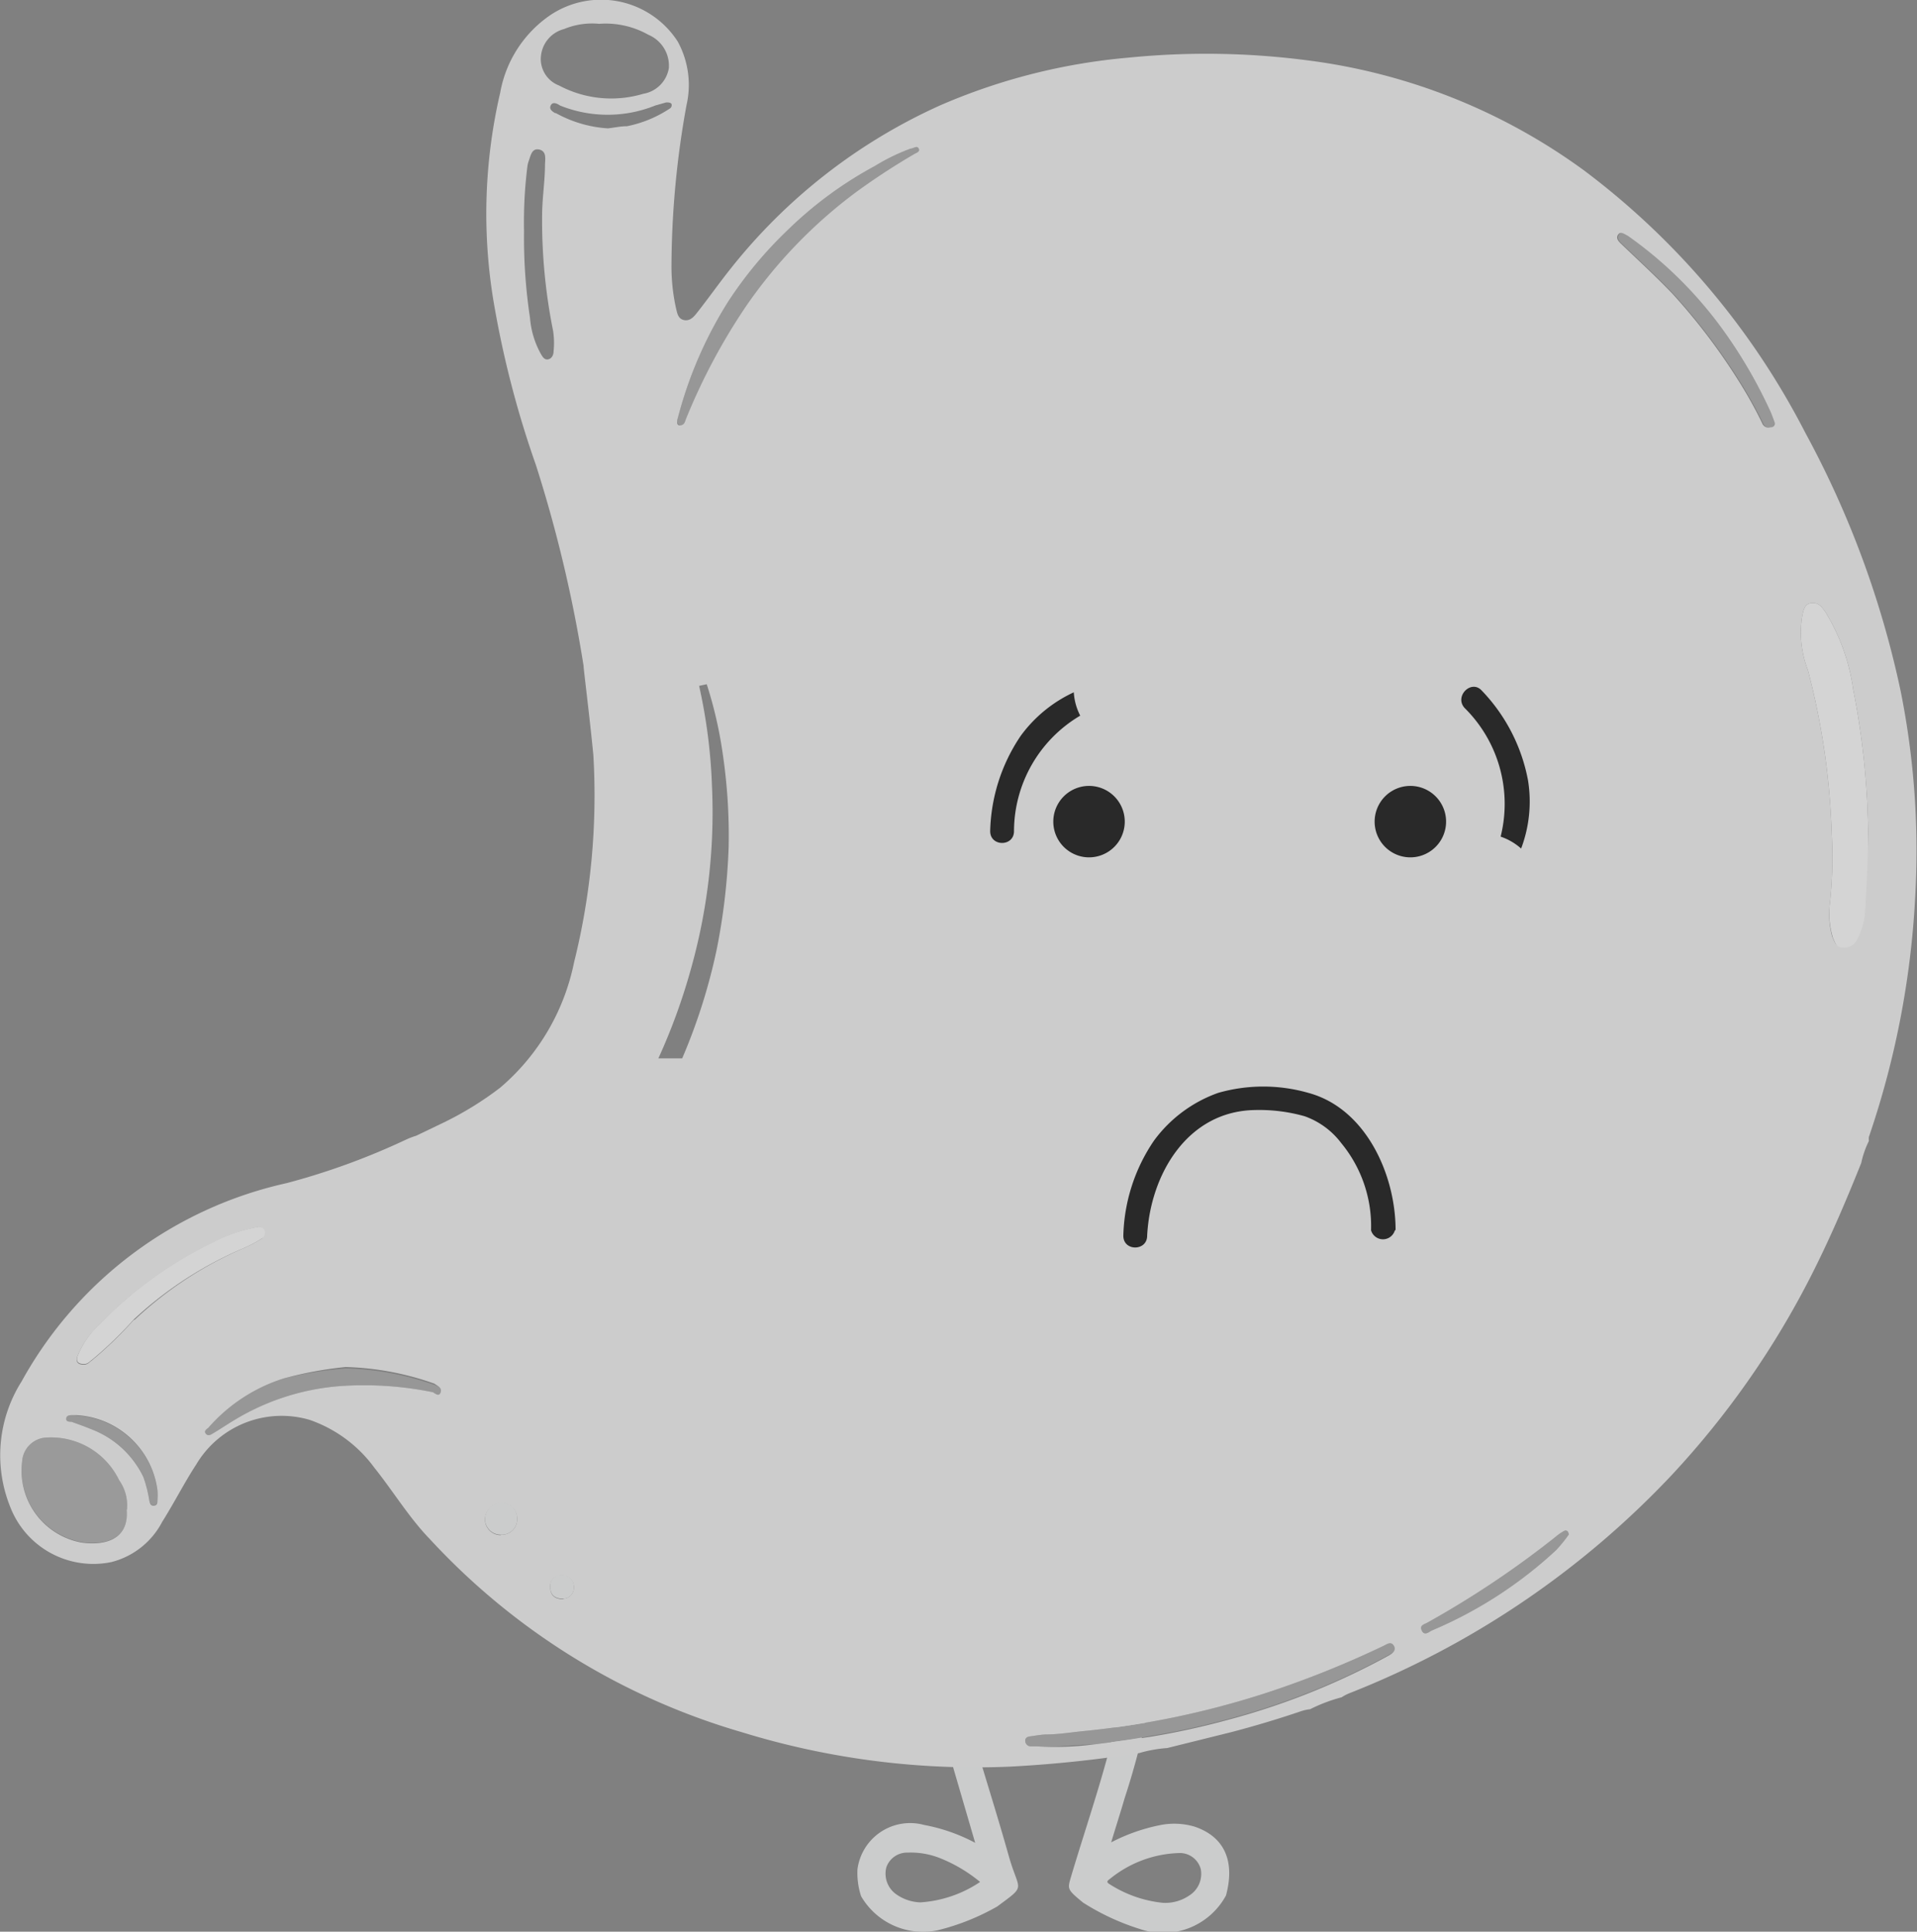
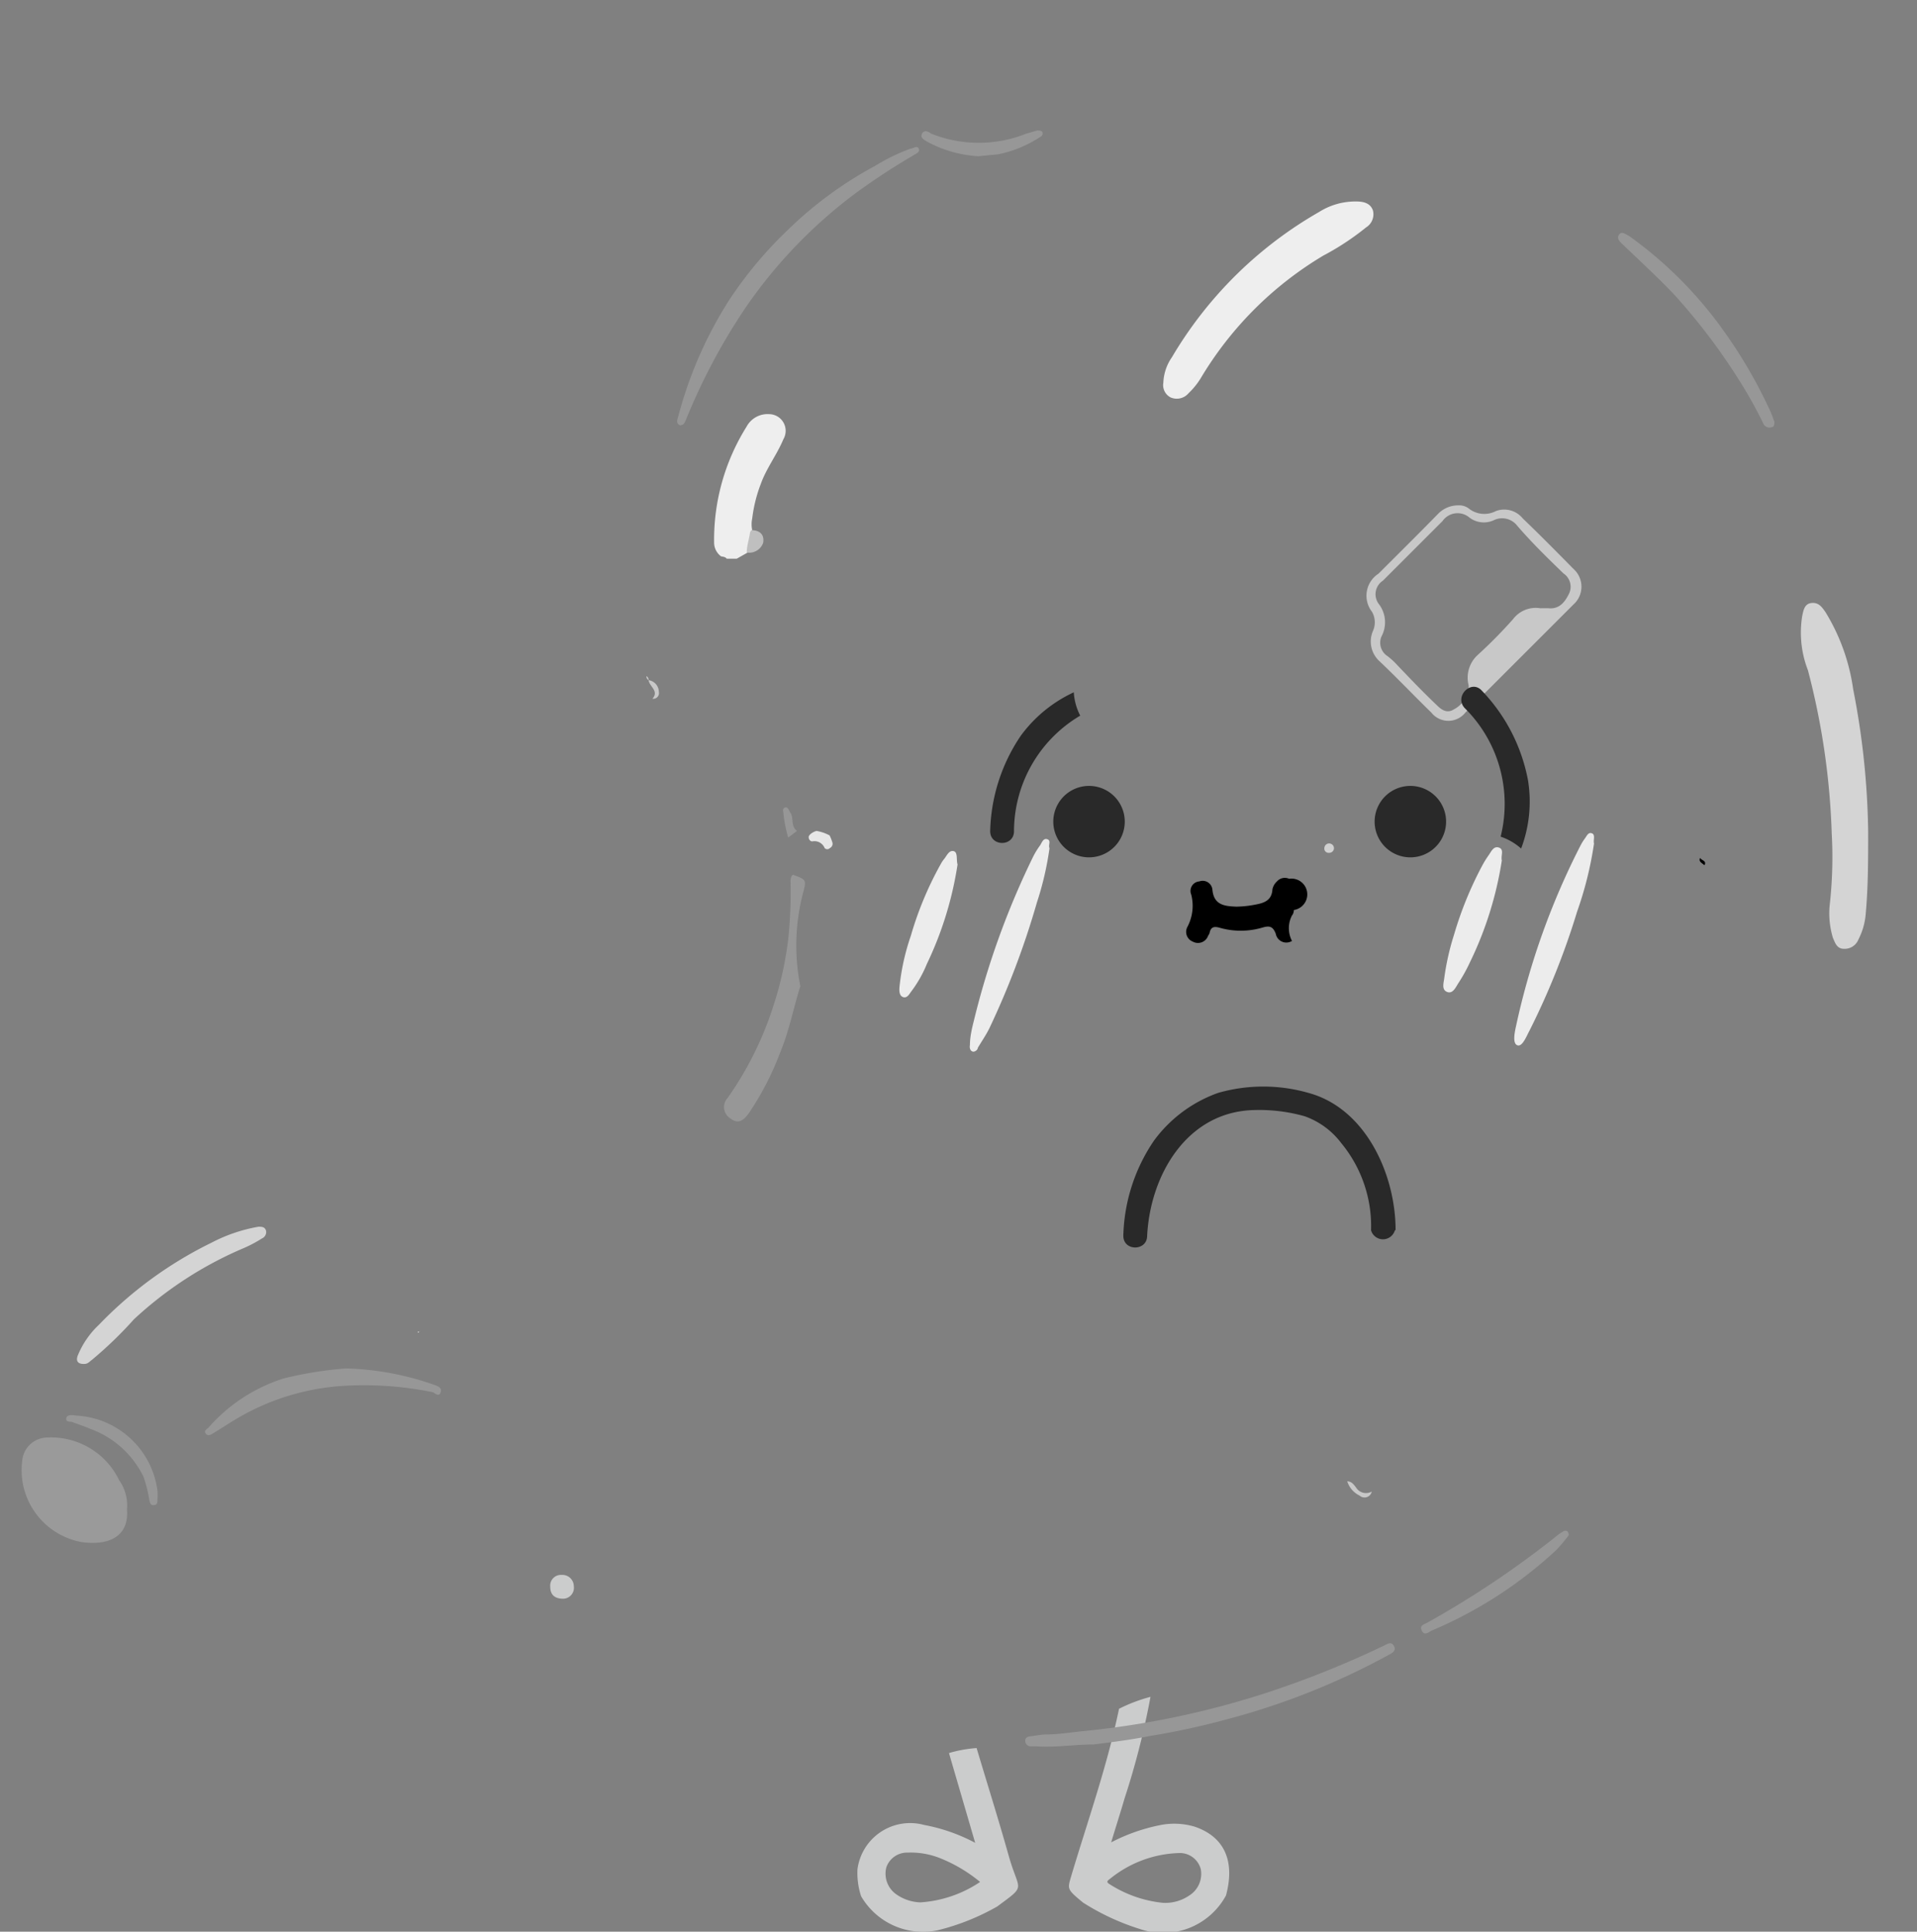
<svg xmlns="http://www.w3.org/2000/svg" id="Camada_1" data-name="Camada 1" viewBox="0 0 80.48 81.11">
  <rect x="0" y="0" width="80.48" height="81.11" fill="#808080" stroke="none" />
  <defs>
    <style>.cls-1{fill:#cbcccc;}.cls-2{fill:#9a9a9a;}.cls-3{fill:#979797;}.cls-4{fill:#c8c8c8;}.cls-5{fill:#d4d4d4;}.cls-6{fill:#eee;}.cls-7{fill:#e7e7e7;}.cls-8{fill:#fdfdfd;}.cls-9{fill:#ececec;}.cls-10{fill:#d1d1d1;}.cls-11{fill:#bfbfbf;}.cls-12{fill:#ccc;}.cls-13{fill:#292929;}</style>
  </defs>
  <path class="cls-1" d="M51.47,79.59A3,3,0,0,1,47.86,81a10,10,0,0,1-2.39-1.11c-.69-.57-.66-.56-.49-1.14.69-2.31,1.5-4.59,2-7a6.77,6.77,0,0,1,1.32-.5,33,33,0,0,1-1.09,4.27c-.17.59-.36,1.17-.56,1.84a7.68,7.68,0,0,1,2.14-.74,3,3,0,0,1,1.36.08C51.4,77.12,51.86,78.14,51.47,79.59Zm-2.64.31a1.79,1.79,0,0,0,1.1-.31,1.07,1.07,0,0,0,.48-1.11.91.91,0,0,0-.95-.67,4.81,4.81,0,0,0-2.87,1.09c-.1.07-.16.13,0,.22A5.09,5.09,0,0,0,48.83,79.9Z" />
  <path class="cls-1" d="M41.87,80.05a9.69,9.69,0,0,1-2.5,1,3,3,0,0,1-3.22-1.43A3.12,3.12,0,0,1,36,78.48a2.23,2.23,0,0,1,2.8-1.85,7.41,7.41,0,0,1,2.14.75l-1.1-3.77A5.49,5.49,0,0,1,41,73.4c.45,1.51.92,3,1.35,4.53S43.12,79.12,41.87,80.05Zm-.69-1a6.28,6.28,0,0,0-1.65-1,3.33,3.33,0,0,0-1.43-.26.92.92,0,0,0-.89.62,1.06,1.06,0,0,0,.43,1.14,1.86,1.86,0,0,0,1,.33A5.08,5.08,0,0,0,41.18,79Z" />
  <path class="cls-2" d="M5.33,63.38c.1,1.22-.88,1.52-1.91,1.37A3.07,3.07,0,0,1,.93,61.36a1.07,1.07,0,0,1,1.07-1,3.17,3.17,0,0,1,3,1.79A1.82,1.82,0,0,1,5.33,63.38Z" />
  <path class="cls-3" d="M45.91,73.25c-.79,0-1.57.13-2.36.08h-.3a.24.24,0,0,1-.21-.24c0-.12.1-.17.2-.18s.43-.07.64-.08c.57,0,1.13-.1,1.69-.15a36.35,36.35,0,0,0,7.51-1.57,40.9,40.9,0,0,0,5-2c.15-.07.32-.21.44,0s-.09.31-.24.39a30.18,30.18,0,0,1-6.76,2.69,31.81,31.81,0,0,1-3.22.7C47.49,73.05,46.7,73.15,45.91,73.25Z" />
  <path class="cls-3" d="M65.86,64.46a6.1,6.1,0,0,1-.53.63,17.86,17.86,0,0,1-5.23,3.38c-.11.06-.3.23-.41,0s.1-.26.24-.34a39.74,39.74,0,0,0,5.34-3.57,2.4,2.4,0,0,1,.38-.27C65.76,64.25,65.85,64.28,65.86,64.46Z" />
  <path class="cls-3" d="M3.21,59.44a3.63,3.63,0,0,1,3.4,3.15,2.54,2.54,0,0,1,0,.39c0,.1,0,.21-.15.22s-.16-.1-.19-.2a5.32,5.32,0,0,0-.25-1A4,4,0,0,0,3.8,60c-.26-.11-.53-.2-.8-.3-.08,0-.24,0-.22-.14s.16-.14.28-.14Z" />
  <path class="cls-3" d="M41.07,6.56a5.09,5.09,0,0,1-2.16-.62c-.12-.07-.29-.16-.2-.33s.26-.09.38,0a5.37,5.37,0,0,0,4,0l.45-.13c.09,0,.17,0,.22.06a.16.16,0,0,1-.09.21,5,5,0,0,1-1.77.73Z" />
-   <path class="cls-1" d="M21.71,63.77a.64.64,0,0,1-.67.67.66.66,0,0,1-.68-.67.71.71,0,0,1,.69-.68A.65.65,0,0,1,21.71,63.77Z" />
  <path class="cls-1" d="M23.65,67.13c-.39,0-.55-.19-.55-.51a.45.45,0,0,1,.48-.49.48.48,0,0,1,.51.47A.46.46,0,0,1,23.65,67.13Z" />
  <path class="cls-4" d="M56.56,62.2c.18,0,.28.14.37.26a.49.49,0,0,0,.66.17.31.31,0,0,1-.51.17A1,1,0,0,1,56.56,62.2Z" />
-   <path class="cls-4" d="M56.21,61.86a.36.36,0,0,1,.35.34A.36.36,0,0,1,56.21,61.86Z" />
  <path class="cls-5" d="M76.81,38.05A18,18,0,0,0,76.9,35a30.67,30.67,0,0,0-1-6.86,4.37,4.37,0,0,1-.24-2.27c.05-.23.09-.52.39-.55s.43.16.58.37a8.42,8.42,0,0,1,1.17,3.25,33,33,0,0,1,.63,6c0,1.18,0,2.35-.11,3.51a2.84,2.84,0,0,1-.3,1,.62.62,0,0,1-.61.39c-.3,0-.37-.26-.46-.46A3.56,3.56,0,0,1,76.81,38.05Z" />
  <path class="cls-6" d="M48.84,16.07A2,2,0,0,1,49.2,15,16.94,16.94,0,0,1,55.38,8.9a2.85,2.85,0,0,1,1.55-.44c.3,0,.6.06.71.38a.65.65,0,0,1-.29.71,11.07,11.07,0,0,1-1.79,1.18,14.85,14.85,0,0,0-5.15,5.15,3.13,3.13,0,0,1-.51.63.65.65,0,0,1-.75.18A.58.58,0,0,1,48.84,16.07Z" />
  <path class="cls-4" d="M61.23,21.22a.66.66,0,0,1,.43.13,1.05,1.05,0,0,0,1.14.11,1,1,0,0,1,1.13.31c.72.69,1.43,1.41,2.13,2.12a1,1,0,0,1,0,1.49c-1.51,1.51-3,3-4.54,4.54a.91.91,0,0,1-1.43,0c-.73-.71-1.43-1.45-2.17-2.15a1.12,1.12,0,0,1-.27-1.3.89.89,0,0,0-.05-.78,1.1,1.1,0,0,1,.27-1.6c.84-.84,1.68-1.67,2.51-2.52A1.17,1.17,0,0,1,61.23,21.22Zm3.43,4.32H65c.48.05.71-.28.88-.63a.67.67,0,0,0-.24-.83c-.66-.64-1.32-1.28-1.94-2a.8.8,0,0,0-1-.23,1,1,0,0,1-1-.11.77.77,0,0,0-1.14.14l-2.5,2.5a.68.68,0,0,0-.16,1A1.26,1.26,0,0,1,58,26.72a.67.67,0,0,0,.25.83,3.47,3.47,0,0,1,.29.25c.58.61,1.16,1.22,1.77,1.8.18.18.42.38.72.19a1.16,1.16,0,0,0,.63-1,1.29,1.29,0,0,1,.38-1.29A20.11,20.11,0,0,0,63.52,26,1.19,1.19,0,0,1,64.66,25.54Z" />
  <path class="cls-6" d="M30.93,23.46h-.42c-.06-.08-.15-.08-.24-.1a.72.72,0,0,1-.29-.59,8.94,8.94,0,0,1,1.36-4.85,1,1,0,0,1,.95-.53.7.7,0,0,1,.6,1.05c-.27.65-.71,1.21-.95,1.88a6,6,0,0,0-.36,1.45,1.16,1.16,0,0,0,0,.49h0l-.05.09-.14.85Z" />
  <path class="cls-3" d="M28.56,17.86c-.17-.06-.14-.21-.1-.32a17.27,17.27,0,0,1,2.12-4.89,17,17,0,0,1,2.5-3,16.28,16.28,0,0,1,3.65-2.68,8.32,8.32,0,0,1,1.5-.73c.12,0,.27-.15.34,0s-.12.21-.22.28a28.45,28.45,0,0,0-2.44,1.6,20.37,20.37,0,0,0-4.57,4.74,25.57,25.57,0,0,0-2.54,4.76C28.75,17.71,28.74,17.84,28.56,17.86Z" />
  <path class="cls-3" d="M33.29,36.73c.57.21.57.21.42.78a8.71,8.71,0,0,0-.11,3.9c-.29.91-.46,1.85-.83,2.74a12.2,12.2,0,0,1-1.33,2.59c-.29.4-.5.44-.81.2a.56.56,0,0,1-.08-.84,14.2,14.2,0,0,0,1.93-3.9,14.54,14.54,0,0,0,.62-2.84,19.23,19.23,0,0,0,.09-2.27C33.19,37,33.17,36.82,33.29,36.73Z" />
  <path class="cls-5" d="M10.85,51.51c.14,0,.27,0,.32.17A.29.29,0,0,1,11,52a5.4,5.4,0,0,1-.75.4,15.86,15.86,0,0,0-4.63,3,16.61,16.61,0,0,1-1.76,1.7c-.09.06-.16.16-.29.17s-.43,0-.31-.34a3.68,3.68,0,0,1,.89-1.3,16.78,16.78,0,0,1,4.73-3.45A6.73,6.73,0,0,1,10.85,51.51Z" />
-   <path d="M54.32,38.21s0,.14-.08.23a1.16,1.16,0,0,0,0,1.07c.17.3.19.59-.15.77a.45.45,0,0,1-.68-.3c-.13-.35-.3-.34-.6-.25a3.21,3.21,0,0,1-1.74,0c-.24-.07-.39-.05-.44.22a.6.6,0,0,1-.06.11.45.45,0,0,1-.64.25.44.44,0,0,1-.23-.62,1.89,1.89,0,0,0,.16-1.36.4.4,0,0,1,.34-.55.41.41,0,0,1,.55.35c.06.65.52.69,1,.71a4.39,4.39,0,0,0,.72-.07c.38-.07.77-.14.8-.66a.62.62,0,0,1,.19-.33.44.44,0,0,1,.51-.11A.47.47,0,0,1,54.32,38.21Z" />
+   <path d="M54.32,38.21s0,.14-.08.23a1.16,1.16,0,0,0,0,1.07a.45.45,0,0,1-.68-.3c-.13-.35-.3-.34-.6-.25a3.21,3.21,0,0,1-1.74,0c-.24-.07-.39-.05-.44.22a.6.6,0,0,1-.06.11.45.45,0,0,1-.64.25.44.44,0,0,1-.23-.62,1.89,1.89,0,0,0,.16-1.36.4.4,0,0,1,.34-.55.41.41,0,0,1,.55.35c.06.65.52.69,1,.71a4.39,4.39,0,0,0,.72-.07c.38-.07.77-.14.8-.66a.62.62,0,0,1,.19-.33.44.44,0,0,1,.51-.11A.47.47,0,0,1,54.32,38.21Z" />
  <path class="cls-3" d="M14.53,57.46a12.05,12.05,0,0,1,3.73.7c.13.05.3.11.24.3s-.2.08-.32,0a14.44,14.44,0,0,0-3.88-.26,10,10,0,0,0-4.38,1.38c-.34.2-.66.42-1,.62-.09.06-.2.1-.28,0s0-.17.1-.24a7,7,0,0,1,3.17-2.08A15.83,15.83,0,0,1,14.53,57.46Z" />
  <path class="cls-3" d="M74.49,17.7c0,.14,0,.22-.12.24a.28.28,0,0,1-.35-.17,17.67,17.67,0,0,0-.91-1.65,25.62,25.62,0,0,0-2.86-3.79c-.69-.72-1.43-1.4-2.15-2.09-.14-.13-.23-.26-.12-.4s.27,0,.4.06A17,17,0,0,1,72.44,14a20.24,20.24,0,0,1,1.86,3.22C74.38,17.39,74.44,17.57,74.49,17.7Z" />
  <path class="cls-7" d="M34.83,35.08a2,2,0,0,1,.12.31.2.2,0,0,1-.11.22.15.15,0,0,1-.22,0,.46.46,0,0,0-.52-.28c-.08,0-.15-.08-.15-.18s.18-.22.33-.26A1.8,1.8,0,0,1,34.83,35.08Z" />
  <path class="cls-3" d="M33.46,34.89l-.37.28a6,6,0,0,1-.2-1c0-.1-.06-.21.06-.26s.17.11.22.2C33.34,34.32,33.18,34.69,33.46,34.89Z" />
  <path class="cls-4" d="M27.39,29.34c.29-.33-.13-.51-.16-.78a.5.5,0,0,1,.43.49A.24.24,0,0,1,27.39,29.34Z" />
  <path d="M71.56,36.33c-.21-.15-.23-.18-.19-.31C71.42,36.13,71.66,36.13,71.56,36.33Z" />
  <path class="cls-4" d="M27.23,28.56a.17.17,0,0,1-.09-.17A.18.18,0,0,1,27.23,28.56Z" />
  <path class="cls-8" d="M17.63,55.9l-.09.06c0-.1.06,0,.09-.06Z" />
  <path class="cls-9" d="M66.92,35.42a15.14,15.14,0,0,1-.71,2.86,31.55,31.55,0,0,1-2,5c-.13.24-.3.69-.51.61s-.11-.55-.05-.82a30.89,30.89,0,0,1,2.71-7.58,2.26,2.26,0,0,1,.16-.26c.09-.11.15-.3.31-.24S66.88,35.27,66.92,35.42Z" />
  <path class="cls-9" d="M44.06,35.62a13,13,0,0,1-.53,2.28,34.47,34.47,0,0,1-2,5.29c-.14.28-.32.54-.48.81,0,.08-.13.19-.23.15s-.12-.17-.1-.27c0-.34.08-.68.16-1A33.9,33.9,0,0,1,43.36,36a3.3,3.3,0,0,1,.31-.51c.07-.11.13-.31.3-.25S44,35.47,44.06,35.62Z" />
  <path class="cls-9" d="M63.05,36.13a15,15,0,0,1-1.35,4.3,6.73,6.73,0,0,1-.46.83c-.12.18-.24.49-.49.39s-.13-.41-.11-.63a10.67,10.67,0,0,1,.4-1.76,15.21,15.21,0,0,1,1.18-2.9,4,4,0,0,1,.27-.44c.11-.15.21-.41.44-.33S63,35.93,63.05,36.13Z" />
  <path class="cls-9" d="M40.2,36.3a14.79,14.79,0,0,1-1.29,4.18,5.11,5.11,0,0,1-.66,1.16c-.08.11-.17.28-.33.23s-.17-.24-.16-.4a9.54,9.54,0,0,1,.48-2.18,14.29,14.29,0,0,1,1.25-3,1.38,1.38,0,0,1,.17-.25c.1-.14.2-.35.38-.3S40.14,36.1,40.2,36.3Z" />
  <path class="cls-10" d="M56,35.65a.2.2,0,0,1-.2.16.18.18,0,0,1-.2-.21.2.2,0,0,1,.24-.18A.2.2,0,0,1,56,35.65Z" />
-   <path class="cls-10" d="M48.88,35.72a.18.18,0,0,1,.22.16c0,.13-.07.22-.21.21s-.19-.06-.19-.18A.19.19,0,0,1,48.88,35.72Z" />
  <path class="cls-11" d="M31.53,22.26c.34,0,.57.16.51.53a.62.62,0,0,1-.69.41c0-.28.1-.56.14-.85l.05-.09Z" />
  <path class="cls-4" d="M31.54,22.26l-.05.09Z" />
-   <polygon class="cls-4" points="71.56 36.33 71.56 36.33 71.55 36.32 71.56 36.33" />
-   <path class="cls-12" d="M79.79,29a40.13,40.13,0,0,0-4-10.83,32.1,32.1,0,0,0-9.27-11A25,25,0,0,0,54.86,2.53a32.83,32.83,0,0,0-7.48-.11,25.36,25.36,0,0,0-7.9,2,23.54,23.54,0,0,0-8.79,6.84c-.48.6-.93,1.24-1.41,1.85-.14.18-.3.38-.56.33s-.29-.3-.34-.5a8.16,8.16,0,0,1-.19-1.84,38.35,38.35,0,0,1,.63-6.68,3.79,3.79,0,0,0-.37-2.68A3.83,3.83,0,0,0,23.11.63,5,5,0,0,0,21,3.89a22.44,22.44,0,0,0-.3,8.64,41.43,41.43,0,0,0,1.8,7,56.79,56.79,0,0,1,2,8.43c0,.15.24,2,.41,3.74a29,29,0,0,1-.81,8.71A9.34,9.34,0,0,1,21,45.67a13.9,13.9,0,0,1-2.53,1.54h0l-1,.48h0a3.34,3.34,0,0,0-.44.17,29.39,29.39,0,0,1-5,1.82A16.87,16.87,0,0,0,.91,58a5.8,5.8,0,0,0-.49,5.25,3.74,3.74,0,0,0,4.26,2.34,3.33,3.33,0,0,0,2.13-1.69c.5-.79.92-1.63,1.43-2.41A4.17,4.17,0,0,1,13,59.62a5.66,5.66,0,0,1,2.71,2c.8,1,1.46,2.1,2.33,3a28.73,28.73,0,0,0,13.09,8.11A33.36,33.36,0,0,0,42.4,74.18a52,52,0,0,0,5.43-.57A5.49,5.49,0,0,1,49,73.4l2.66-.66c1-.26,2-.56,3-.9a1.86,1.86,0,0,1,.34-.07,6.77,6.77,0,0,1,1.32-.5,2.19,2.19,0,0,1,.3-.16,37.38,37.38,0,0,0,13.56-9.17,36.47,36.47,0,0,0,5.72-8.11c.84-1.62,1.56-3.3,2.24-5a3.87,3.87,0,0,1,.32-.92.86.86,0,0,1,0-.17,37,37,0,0,0,1.94-10A34.05,34.05,0,0,0,79.79,29ZM29,40.71A24.26,24.26,0,0,0,29.89,33a22.78,22.78,0,0,0-.54-4.2l.32-.07a17.45,17.45,0,0,1,.66,2.84,23.48,23.48,0,0,1,.26,4,26.49,26.49,0,0,1-.51,4.34,24.38,24.38,0,0,1-1.44,4.53l-1,0A25.33,25.33,0,0,0,29,40.71ZM23.68,1.22A3.06,3.06,0,0,1,25.15,1a3.66,3.66,0,0,1,2.07.46,1.41,1.41,0,0,1,.86,1.4A1.31,1.31,0,0,1,27,3.94a4.67,4.67,0,0,1-3.53-.35,1.19,1.19,0,0,1-.75-1.31A1.3,1.3,0,0,1,23.68,1.22Zm-.44,13.54c0,.13-.07.3-.23.33s-.24-.12-.31-.24a3.72,3.72,0,0,1-.45-1.51A22.49,22.49,0,0,1,22,9.7,18.79,18.79,0,0,1,22.14,7a1.14,1.14,0,0,1,.06-.25c.08-.22.13-.54.44-.47s.25.39.24.62c0,.68-.11,1.37-.12,2.05a23.42,23.42,0,0,0,.46,4.94A3.38,3.38,0,0,1,23.24,14.76Zm.08-10c-.11-.07-.28-.16-.2-.33s.26-.09.39,0a5.34,5.34,0,0,0,4,0l.46-.13c.08,0,.17,0,.22.06a.17.17,0,0,1-.09.21,5,5,0,0,1-1.78.73c-.26,0-.53.06-.8.09A5.17,5.17,0,0,1,23.32,4.74Zm-18,58.64c.1,1.22-.88,1.52-1.91,1.37A3.07,3.07,0,0,1,.93,61.36a1.07,1.07,0,0,1,1.07-1,3.17,3.17,0,0,1,3,1.79A1.82,1.82,0,0,1,5.33,63.38ZM6.61,63c0,.1,0,.21-.15.22s-.16-.1-.19-.2a5.32,5.32,0,0,0-.25-1A4,4,0,0,0,3.8,60c-.26-.11-.53-.2-.8-.3-.08,0-.24,0-.22-.14s.16-.14.28-.14h.15a3.63,3.63,0,0,1,3.4,3.15A2.54,2.54,0,0,1,6.61,63Zm-1-7.57a16.61,16.61,0,0,1-1.76,1.7c-.09.06-.16.16-.29.17s-.43,0-.31-.35a3.73,3.73,0,0,1,.89-1.29,16.78,16.78,0,0,1,4.73-3.45,6.73,6.73,0,0,1,1.93-.68c.14,0,.27,0,.32.17A.29.29,0,0,1,11,52a5.4,5.4,0,0,1-.75.4A15.86,15.86,0,0,0,5.66,55.41ZM18.5,58.46c-.06.19-.2.08-.32,0a14.44,14.44,0,0,0-3.88-.26,10,10,0,0,0-4.38,1.38c-.34.2-.66.42-1,.62-.09.06-.2.1-.28,0s0-.17.1-.24a7,7,0,0,1,3.17-2.08,15.83,15.83,0,0,1,2.6-.48,12.05,12.05,0,0,1,3.73.7C18.39,58.21,18.56,58.27,18.5,58.46Zm2.54,6a.66.66,0,0,1-.68-.67.71.71,0,0,1,.69-.68.65.65,0,0,1,.66.68A.64.64,0,0,1,21,64.44Zm2.61,2.69c-.39,0-.55-.19-.55-.51a.45.45,0,0,1,.48-.49.48.48,0,0,1,.51.47A.46.46,0,0,1,23.65,67.13ZM38.35,6.49a28.45,28.45,0,0,0-2.44,1.6,20.37,20.37,0,0,0-4.57,4.74,25.57,25.57,0,0,0-2.54,4.76c-.05.12-.06.25-.24.27s-.14-.21-.1-.32a17.27,17.27,0,0,1,2.12-4.89,17,17,0,0,1,2.5-3,16.28,16.28,0,0,1,3.65-2.68,8.32,8.32,0,0,1,1.5-.73c.12,0,.27-.15.34,0S38.45,6.42,38.35,6.49ZM58.26,69.54a30.18,30.18,0,0,1-6.76,2.69,31.81,31.81,0,0,1-3.22.7c-.79.12-1.58.22-2.37.32s-1.57.13-2.36.08h-.3a.24.24,0,0,1-.21-.24c0-.12.1-.17.2-.18s.43-.07.64-.08c.57,0,1.13-.1,1.69-.15a36.35,36.35,0,0,0,7.51-1.57,40.9,40.9,0,0,0,5-2c.15-.07.32-.21.44,0S58.41,69.46,58.26,69.54Zm7.07-4.45a17.86,17.86,0,0,1-5.23,3.38c-.11.06-.3.23-.41,0s.1-.26.24-.34a39.74,39.74,0,0,0,5.34-3.57,2.4,2.4,0,0,1,.38-.27c.11-.06.2,0,.21.15A6.1,6.1,0,0,1,65.33,65.09Zm9-47.15a.28.28,0,0,1-.35-.17,17.67,17.67,0,0,0-.91-1.65,25.62,25.62,0,0,0-2.86-3.79c-.69-.72-1.43-1.4-2.15-2.09-.14-.13-.23-.26-.12-.4s.27,0,.4.06A17,17,0,0,1,72.44,14a20.24,20.24,0,0,1,1.86,3.22c.08.17.14.35.19.48S74.48,17.92,74.37,17.94ZM78.29,38.4a2.84,2.84,0,0,1-.3,1,.61.61,0,0,1-.61.39c-.3,0-.37-.26-.46-.46a3.56,3.56,0,0,1-.11-1.27A18,18,0,0,0,76.9,35a30.67,30.67,0,0,0-1-6.86,4.37,4.37,0,0,1-.24-2.27c.05-.23.09-.52.39-.55s.43.16.58.37a8.42,8.42,0,0,1,1.17,3.25,33,33,0,0,1,.63,6C78.42,36.07,78.37,37.24,78.29,38.4Z" />
  <path class="cls-13" d="M58.59,51.65c0-2.33-1.25-5.11-3.66-5.76a6.88,6.88,0,0,0-3.79,0,5.71,5.71,0,0,0-2.69,2,7.41,7.41,0,0,0-1.29,4c0,.66,1,.65,1,0,.13-2.57,1.69-5.24,4.53-5.28a7,7,0,0,1,2.08.26A3.31,3.31,0,0,1,56.31,48a5.48,5.48,0,0,1,1.25,3.66.52.52,0,0,0,1,0Z" />
  <path class="cls-13" d="M45.08,29.07a5.75,5.75,0,0,0-2.23,1.83,7.45,7.45,0,0,0-1.28,4c0,.66,1,.66,1,0a5.65,5.65,0,0,1,2.78-4.85A2.46,2.46,0,0,1,45.08,29.07Z" />
  <path class="cls-13" d="M63.86,35.63a5.58,5.58,0,0,0,.29-2.86A7.4,7.4,0,0,0,62.21,29c-.44-.49-1.17.24-.72.73A5.66,5.66,0,0,1,63,35.13,2.5,2.5,0,0,1,63.86,35.63Z" />
  <path class="cls-13" d="M45.72,36a1.49,1.49,0,0,0,0-3,1.49,1.49,0,0,0,0,3Z" />
  <path class="cls-13" d="M59.21,36a1.49,1.49,0,0,0,0-3,1.49,1.49,0,0,0,0,3Z" />
</svg>